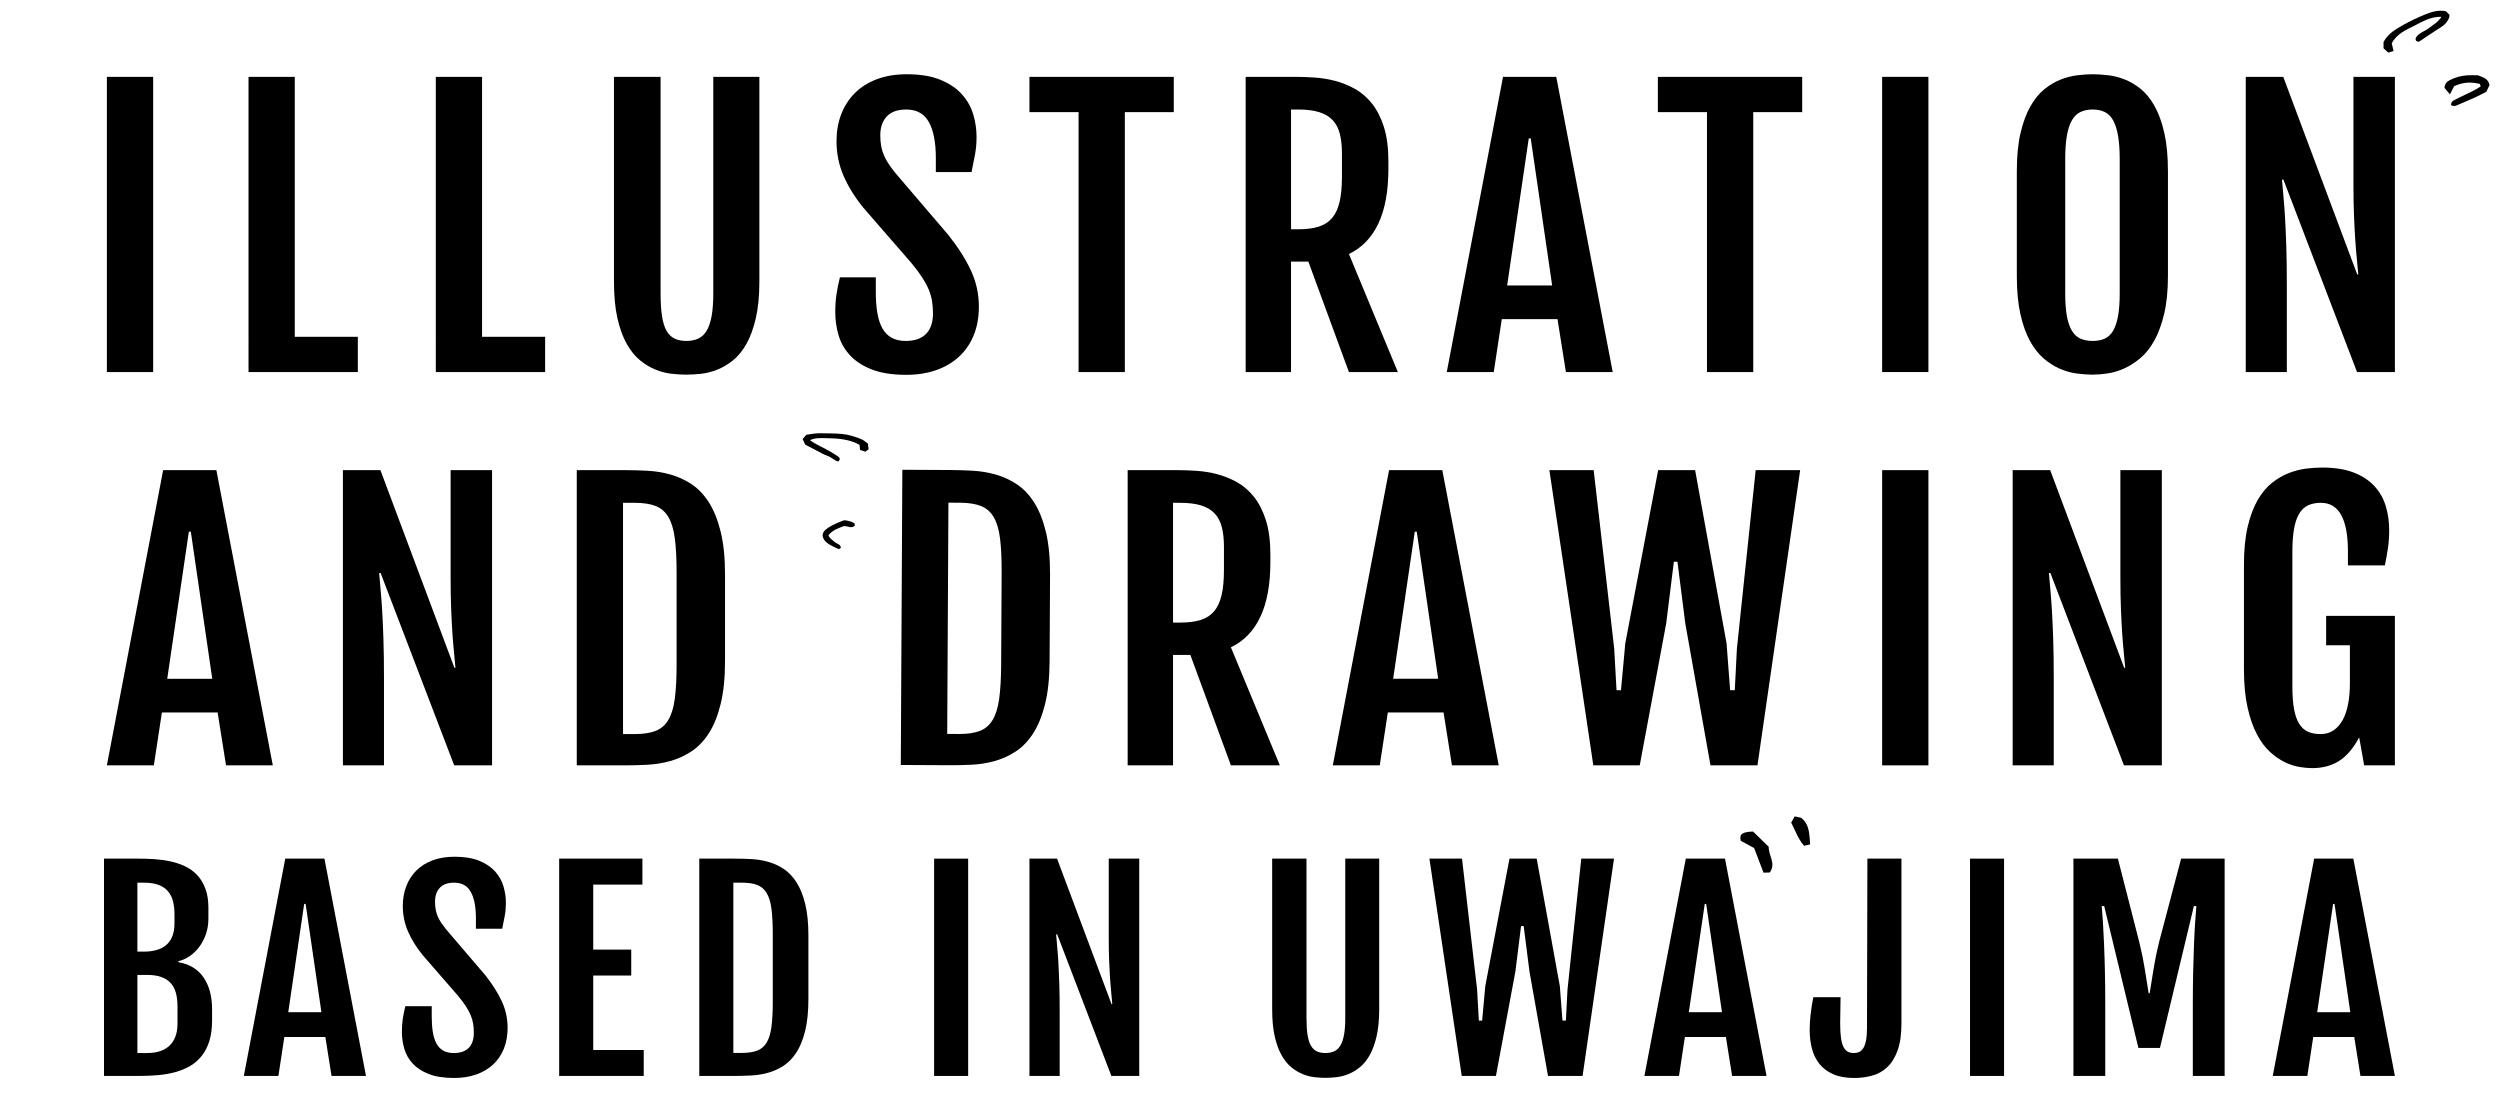
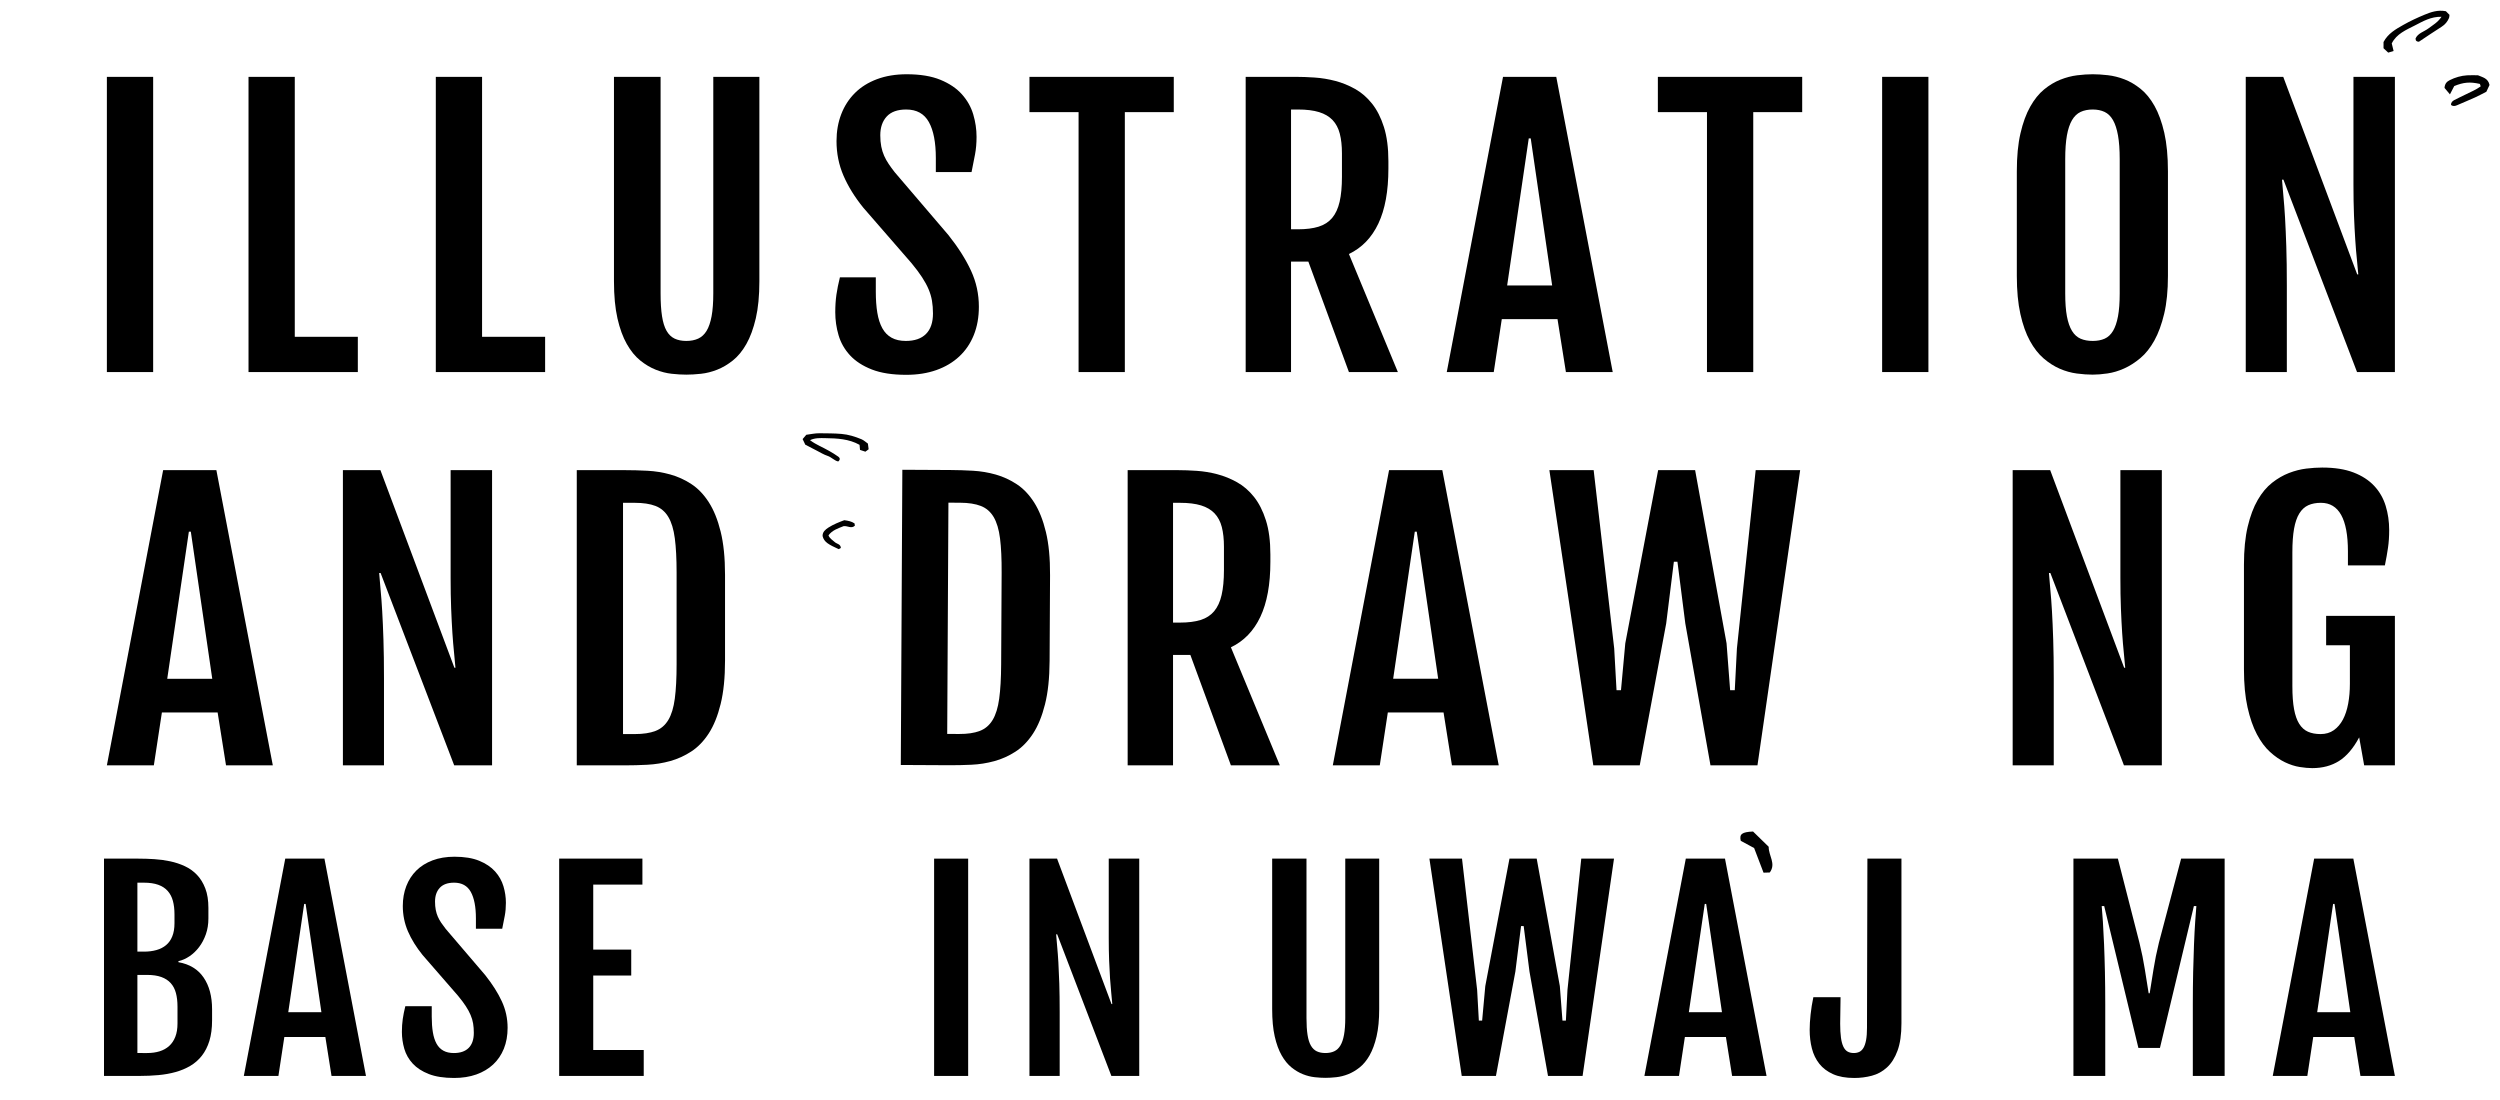
<svg xmlns="http://www.w3.org/2000/svg" version="1.1" id="レイヤー_1" x="0px" y="0px" width="1250px" height="550px" viewBox="0 0 1250 550" enable-background="new 0 0 1250 550" xml:space="preserve">
  <g>
    <g>
      <path d="M53.438,38.423h23.138v147.603H53.438V38.423z" />
      <path d="M124.259,38.423h23.128v129.974h31.525v17.629h-54.653V38.423z" />
      <path d="M217.907,38.423h23.128v129.974h31.525v17.629h-54.653V38.423z" />
      <path d="M306.984,38.423h23.311v108.197c0,4.608,0.24,8.44,0.719,11.492c0.47,3.055,1.236,5.487,2.272,7.304    c1.045,1.814,2.387,3.11,4.026,3.889c1.639,0.776,3.585,1.165,5.847,1.165c2.262,0,4.246-0.388,5.943-1.165    c1.697-0.779,3.096-2.075,4.198-3.889c1.102-1.816,1.927-4.249,2.502-7.304c0.566-3.053,0.843-6.884,0.843-11.492V38.423h23.042    v102.233c0,7.203-0.594,13.366-1.783,18.494c-1.198,5.128-2.77,9.42-4.735,12.877c-1.965,3.455-4.217,6.192-6.748,8.21    c-2.53,2.018-5.147,3.558-7.86,4.622c-2.703,1.066-5.396,1.742-8.08,2.032c-2.674,0.288-5.118,0.431-7.323,0.431    c-2.205,0-4.63-0.144-7.275-0.431c-2.655-0.29-5.32-0.966-7.994-2.032c-2.684-1.064-5.272-2.605-7.773-4.622    c-2.502-2.018-4.735-4.754-6.7-8.21c-1.965-3.458-3.527-7.735-4.687-12.834c-1.16-5.099-1.744-11.277-1.744-18.537V38.423z" />
      <path d="M417.633,156.127c0-3.168,0.192-6.094,0.575-8.773c0.393-2.679,0.968-5.574,1.744-8.684h17.953v7.172    c0,3.975,0.249,7.491,0.757,10.543c0.508,3.055,1.342,5.631,2.502,7.735c1.16,2.104,2.713,3.688,4.649,4.752    c1.927,1.066,4.294,1.598,7.093,1.598c4.409,0,7.773-1.165,10.093-3.499c2.329-2.334,3.489-5.746,3.489-10.242    c0-2.303-0.173-4.421-0.498-6.352c-0.326-1.929-0.891-3.844-1.697-5.746c-0.796-1.9-1.888-3.901-3.259-6.005    c-1.371-2.104-3.125-4.452-5.272-7.045l-24.106-27.739c-4.294-5.3-7.591-10.644-9.92-16.031    c-2.32-5.387-3.479-11.133-3.479-17.241c0-4.896,0.786-9.391,2.367-13.481c1.572-4.09,3.853-7.618,6.834-10.587    c2.971-2.967,6.652-5.272,11.023-6.913c4.38-1.641,9.336-2.463,14.876-2.463c6.729,0,12.336,0.923,16.831,2.765    c4.495,1.845,8.09,4.265,10.764,7.261c2.684,2.995,4.572,6.35,5.674,10.067c1.102,3.717,1.649,7.447,1.649,11.19    c0,3.17-0.249,6.094-0.757,8.773c-0.508,2.679-1.083,5.631-1.744,8.859h-17.857V79.04c0-7.833-1.16-13.841-3.489-18.017    c-2.32-4.177-6.096-6.266-11.339-6.266c-4.352,0-7.591,1.167-9.738,3.501c-2.137,2.334-3.211,5.459-3.211,9.376    c0,2.073,0.163,3.947,0.489,5.617c0.326,1.673,0.805,3.213,1.428,4.622c0.623,1.414,1.39,2.782,2.281,4.105    c0.891,1.328,1.907,2.71,3.038,4.15l26.876,31.455c4.888,6.166,8.636,12.084,11.253,17.759c2.626,5.677,3.93,11.682,3.93,18.02    c0,5.243-0.843,9.966-2.54,14.171c-1.697,4.208-4.122,7.778-7.285,10.716c-3.153,2.938-6.959,5.2-11.425,6.784    s-9.499,2.377-15.096,2.377c-6.911,0-12.643-0.894-17.195-2.679c-4.553-1.785-8.186-4.148-10.898-7.086    c-2.703-2.938-4.61-6.281-5.713-10.026C418.179,163.876,417.633,160.044,417.633,156.127z" />
      <path d="M539.29,56.053h-24.566V38.423h72.165v17.629h-24.47v129.974H539.29V56.053z" />
      <path d="M622.837,38.423h25.093c2.856,0,6,0.115,9.422,0.345c3.422,0.232,6.844,0.793,10.275,1.687    c3.422,0.894,6.729,2.233,9.911,4.018c3.182,1.785,6.01,4.234,8.483,7.344c2.473,3.11,4.457,7.014,5.943,11.71    s2.233,10.385,2.233,17.066v3.717c0,11.236-1.668,20.382-5.003,27.439c-3.336,7.057-8.243,12.142-14.732,15.252l24.47,59.024    h-24.47l-20.282-55.221h-8.665v55.221h-22.678V38.423z M649.003,114.645c4.045,0,7.467-0.434,10.265-1.296    c2.799-0.865,5.061-2.32,6.796-4.364c1.725-2.046,2.971-4.754,3.748-8.123c0.776-3.372,1.16-7.534,1.16-12.489V76.708    c0-3.803-0.355-7.088-1.073-9.853c-0.709-2.765-1.917-5.039-3.614-6.827c-1.697-1.785-3.949-3.11-6.748-3.975    c-2.799-0.863-6.307-1.296-10.534-1.296h-3.489v59.889H649.003z" />
      <path d="M751.514,38.423h26.617l28.228,147.603h-23.406l-4.198-26.445h-27.863l-4.016,26.445h-23.493L751.514,38.423z     M776.081,142.732l-10.716-73.543h-0.987l-10.802,73.543H776.081z" />
      <path d="M853.489,56.053h-24.557V38.423h72.165v17.629h-24.47v129.974h-23.138V56.053z" />
      <path d="M941.069,38.423h23.138v147.603h-23.138V38.423z" />
      <path d="M1046.368,187.323c-2.444,0-5.09-0.187-7.946-0.561c-2.866-0.376-5.693-1.167-8.492-2.377    c-2.799-1.21-5.492-2.923-8.08-5.142c-2.588-2.217-4.879-5.142-6.872-8.773c-2.003-3.628-3.594-8.106-4.783-13.438    c-1.189-5.327-1.783-11.679-1.783-19.055V85.694c0-7.431,0.604-13.783,1.831-19.055c1.217-5.272,2.837-9.707,4.869-13.309    c2.022-3.599,4.332-6.467,6.92-8.598s5.3-3.76,8.128-4.884c2.828-1.124,5.636-1.857,8.435-2.205    c2.799-0.345,5.387-0.518,7.773-0.518c2.262,0,4.773,0.161,7.543,0.474c2.77,0.319,5.54,1.009,8.31,2.075s5.463,2.65,8.08,4.752    c2.617,2.104,4.946,4.958,6.968,8.557c2.022,3.602,3.642,8.066,4.869,13.395c1.217,5.329,1.831,11.768,1.831,19.314v52.283    c0,7.318-0.623,13.611-1.879,18.882c-1.246,5.272-2.885,9.738-4.908,13.395c-2.032,3.659-4.361,6.599-7.016,8.816    c-2.646,2.219-5.358,3.947-8.128,5.185c-2.77,1.239-5.521,2.058-8.262,2.463C1051.045,187.119,1048.572,187.323,1046.368,187.323z     M1046.368,170.47c2.262,0,4.246-0.374,5.943-1.121c1.697-0.75,3.086-2.046,4.198-3.889c1.093-1.845,1.927-4.28,2.492-7.304    c0.566-3.024,0.853-6.839,0.853-11.449V79.56c0-4.723-0.288-8.672-0.853-11.84c-0.565-3.168-1.399-5.717-2.492-7.649    c-1.112-1.929-2.502-3.297-4.198-4.105c-1.697-0.805-3.681-1.21-5.943-1.21c-2.32,0-4.352,0.405-6.077,1.21    c-1.725,0.808-3.153,2.176-4.285,4.105c-1.131,1.931-1.984,4.481-2.55,7.649s-0.844,7.117-0.844,11.84v67.147    c0,4.61,0.278,8.425,0.844,11.449s1.419,5.459,2.55,7.304c1.131,1.843,2.559,3.139,4.285,3.889    C1042.016,170.097,1044.048,170.47,1046.368,170.47z" />
      <path d="M1122.877,38.423h18.748l36.979,98.778h0.537c-0.182-2.305-0.412-4.869-0.709-7.692c-0.307-2.823-0.575-6.034-0.805-9.635    c-0.24-3.602-0.451-7.678-0.633-12.228c-0.173-4.55-0.268-9.681-0.268-15.384V38.423h20.723v147.603h-18.93l-36.797-96.185h-0.719    c0.182,2.593,0.422,5.401,0.719,8.428c0.297,3.024,0.565,6.582,0.805,10.673c0.23,4.09,0.441,8.856,0.623,14.301    c0.182,5.444,0.268,11.912,0.268,19.402v43.381h-20.541V38.423z" />
      <path d="M81.57,235.075h26.617l28.218,147.603h-23.397l-4.198-26.445H80.947l-4.026,26.445H53.438L81.57,235.075z     M106.126,339.383L95.41,265.841h-0.978l-10.812,73.543H106.126z" />
      <path d="M171.452,235.075h18.758l36.979,98.778h0.537c-0.182-2.305-0.422-4.869-0.719-7.692c-0.297-2.823-0.566-6.034-0.805-9.635    s-0.441-7.678-0.623-12.228s-0.268-9.681-0.268-15.384v-53.839h20.723v147.603h-18.94l-36.797-96.185h-0.709    c0.173,2.593,0.412,5.401,0.709,8.428c0.297,3.024,0.566,6.582,0.805,10.673c0.24,4.09,0.451,8.856,0.623,14.301    c0.182,5.444,0.268,11.912,0.268,19.402v43.381h-20.541V235.075z" />
      <path d="M288.384,235.075h24.02c3.633,0,7.4,0.101,11.301,0.302c3.901,0.204,7.706,0.822,11.435,1.859    c3.719,1.035,7.227,2.636,10.534,4.795c3.307,2.161,6.211,5.185,8.713,9.075c2.502,3.889,4.476,8.787,5.933,14.691    c1.466,5.907,2.195,13.122,2.195,21.648v42.864c0,8.528-0.728,15.758-2.195,21.691c-1.457,5.935-3.431,10.833-5.933,14.691    c-2.502,3.86-5.406,6.87-8.713,9.031c-3.307,2.159-6.815,3.76-10.534,4.795c-3.729,1.038-7.534,1.658-11.435,1.859    c-3.901,0.201-7.668,0.302-11.301,0.302h-24.02V235.075z M317.407,367.036c4.169,0,7.61-0.518,10.313-1.555    c2.713-1.038,4.86-2.866,6.432-5.487c1.582-2.621,2.665-6.192,3.259-10.716c0.594-4.522,0.891-10.242,0.891-17.155v-45.802    c0-6.913-0.297-12.631-0.891-17.155c-0.594-4.522-1.677-8.092-3.259-10.716c-1.572-2.619-3.719-4.45-6.432-5.487    c-2.703-1.035-6.144-1.555-10.313-1.555h-5.895v115.628H317.407z" />
      <path d="M451.172,234.882l24.02,0.126c3.633,0.019,7.399,0.139,11.299,0.361c3.9,0.224,7.702,0.862,11.425,1.919    c3.713,1.055,7.213,2.674,10.509,4.85c3.295,2.179,6.184,5.218,8.665,9.12s4.43,8.81,5.856,14.722    c1.435,5.914,2.126,13.133,2.081,21.659l-0.225,42.863c-0.045,8.528-0.811,15.754-2.309,21.679    c-1.488,5.928-3.488,10.815-6.01,14.66c-2.522,3.847-5.442,6.842-8.76,8.986c-3.318,2.142-6.835,3.724-10.559,4.74    c-3.734,1.018-7.542,1.619-11.444,1.799s-7.669,0.262-11.302,0.243l-24.02-0.126L451.172,234.882z M479.502,366.993    c4.169,0.022,7.613-0.478,10.321-1.501c2.718-1.023,4.875-2.84,6.46-5.454c1.595-2.613,2.697-6.178,3.315-10.699    c0.618-4.519,0.945-10.237,0.981-17.15l0.24-45.801c0.036-6.913-0.231-12.632-0.801-17.159c-0.571-4.525-1.635-8.101-3.203-10.733    c-1.558-2.627-3.696-4.469-6.403-5.521c-2.697-1.049-6.136-1.587-10.305-1.609l-5.895-0.031l-0.607,115.626L479.502,366.993z" />
      <path d="M563.829,235.075h25.103c2.856,0,5.991,0.115,9.422,0.345c3.422,0.232,6.844,0.793,10.265,1.687    c3.422,0.894,6.729,2.233,9.911,4.018c3.192,1.785,6.019,4.234,8.492,7.344c2.463,3.11,4.447,7.014,5.933,11.71    c1.495,4.697,2.233,10.385,2.233,17.066v3.717c0,11.236-1.668,20.382-5.003,27.439c-3.326,7.057-8.243,12.142-14.732,15.252    l24.47,59.024h-24.47l-20.272-55.221h-8.665v55.221h-22.688V235.075z M589.996,311.297c4.054,0,7.476-0.434,10.275-1.296    c2.799-0.865,5.061-2.32,6.786-4.364c1.725-2.046,2.981-4.754,3.748-8.123c0.776-3.372,1.169-7.534,1.169-12.489V273.36    c0-3.803-0.364-7.088-1.073-9.853c-0.719-2.765-1.927-5.039-3.623-6.827c-1.697-1.785-3.939-3.11-6.738-3.975    c-2.799-0.863-6.316-1.296-10.543-1.296h-3.479v59.889H589.996z" />
      <path d="M694.533,235.075h26.617l28.218,147.603h-23.397l-4.198-26.445H693.91l-4.026,26.445h-23.483L694.533,235.075z     M719.09,339.383l-10.716-73.543h-0.978l-10.812,73.543H719.09z" />
      <path d="M774.687,235.075h22.141l10.275,89.183l1.16,20.828h2.233l2.147-23.418l16.429-86.593h18.489l15.719,86.593l1.783,23.418    h2.329l1.064-20.828l9.384-89.183h22.237l-21.346,147.603h-23.493l-12.585-70.95l-3.93-30.852h-1.792l-3.834,30.852l-13.227,70.95    h-23.215L774.687,235.075z" />
-       <path d="M941.078,235.075h23.128v147.603h-23.128V235.075z" />
      <path d="M1006.334,235.075h18.758l36.979,98.778h0.537c-0.182-2.305-0.422-4.869-0.719-7.692    c-0.297-2.823-0.566-6.034-0.805-9.635s-0.441-7.678-0.623-12.228c-0.182-4.55-0.268-9.681-0.268-15.384v-53.839h20.723v147.603    h-18.94l-36.797-96.185h-0.709c0.172,2.593,0.412,5.401,0.709,8.428c0.297,3.024,0.566,6.582,0.805,10.673    c0.24,4.09,0.45,8.856,0.623,14.301c0.182,5.444,0.268,11.912,0.268,19.402v43.381h-20.541V235.075z" />
      <path d="M1156.099,384.061c-1.783,0-3.872-0.187-6.249-0.561c-2.387-0.376-4.84-1.167-7.371-2.377    c-2.531-1.21-5.023-2.923-7.457-5.142c-2.444-2.217-4.63-5.154-6.566-8.816c-1.936-3.657-3.499-8.15-4.687-13.481    c-1.198-5.327-1.792-11.679-1.792-19.055v-52.283c0-7.431,0.633-13.783,1.879-19.055c1.256-5.272,2.914-9.707,5.003-13.309    c2.08-3.599,4.476-6.467,7.189-8.598c2.713-2.13,5.521-3.76,8.444-4.884c2.914-1.124,5.799-1.857,8.655-2.205    c2.866-0.345,5.511-0.518,7.956-0.518c6.192,0,11.416,0.822,15.671,2.463c4.256,1.641,7.706,3.889,10.361,6.741    c2.645,2.852,4.553,6.18,5.713,9.98c1.16,3.803,1.745,7.836,1.745,12.099c0,3.17-0.192,6.094-0.585,8.773    c-0.383,2.679-0.901,5.631-1.562,8.859h-18.48v-7.002c0-16.189-4.505-24.283-13.496-24.283c-2.435,0-4.553,0.405-6.336,1.21    c-1.783,0.808-3.278,2.176-4.467,4.105c-1.189,1.931-2.07,4.481-2.636,7.649c-0.566,3.168-0.844,7.117-0.844,11.84V343.1    c0,4.608,0.278,8.44,0.844,11.492c0.565,3.055,1.428,5.502,2.588,7.347c1.16,1.843,2.626,3.153,4.38,3.93    c1.754,0.779,3.853,1.167,6.297,1.167c2.559,0,4.764-0.647,6.604-1.943c1.85-1.296,3.364-3.067,4.562-5.315    c1.188-2.248,2.061-4.896,2.626-7.951c0.566-3.053,0.853-6.364,0.853-9.937v-19.273h-11.876v-14.691h34.381v74.753h-15.365    l-2.492-13.999c-2.923,5.473-6.268,9.405-10.055,11.794C1165.76,382.865,1161.275,384.061,1156.099,384.061z" />
      <path d="M52,429.316h17.224c2.54,0,5.176,0.086,7.888,0.254c2.722,0.17,5.368,0.532,7.955,1.083    c2.588,0.551,5.042,1.366,7.371,2.449c2.32,1.081,4.342,2.533,6.077,4.356c1.735,1.824,3.115,4.083,4.141,6.774    c1.035,2.696,1.543,5.928,1.543,9.702v5.279c0,2.885-0.422,5.535-1.275,7.953c-0.863,2.418-1.984,4.548-3.393,6.393    c-1.399,1.845-3,3.372-4.792,4.579c-1.802,1.21-3.642,2.027-5.531,2.449v0.51c5.569,0.975,9.767,3.53,12.595,7.666    c2.828,4.133,4.237,9.424,4.237,15.87v5.535c0,3.944-0.45,7.368-1.342,10.273c-0.901,2.907-2.166,5.387-3.786,7.443    c-1.62,2.058-3.546,3.743-5.78,5.058c-2.233,1.316-4.697,2.344-7.361,3.084c-2.674,0.743-5.531,1.253-8.55,1.526    c-3.029,0.278-6.134,0.415-9.336,0.415H52V429.316z M71.985,475.818c2.281,0,4.361-0.264,6.249-0.796    c1.888-0.53,3.499-1.356,4.831-2.48c1.342-1.124,2.367-2.586,3.086-4.39c0.728-1.802,1.093-3.975,1.093-6.52v-4.452    c0-2.545-0.268-4.792-0.796-6.743c-0.527-1.951-1.39-3.604-2.598-4.963c-1.198-1.356-2.78-2.384-4.725-3.084    c-1.955-0.7-4.332-1.052-7.141-1.052h-3.288v34.479H71.985z M73.566,526.517c2.281,0,4.352-0.285,6.211-0.858    c1.859-0.573,3.46-1.464,4.802-2.672c1.332-1.208,2.367-2.746,3.086-4.613c0.728-1.864,1.083-4.071,1.083-6.616V503.3    c0-2.545-0.259-4.804-0.786-6.777c-0.527-1.972-1.39-3.626-2.598-4.96c-1.208-1.337-2.77-2.355-4.697-3.055    c-1.936-0.7-4.294-1.05-7.102-1.05h-4.869v39.059H73.566z" />
      <path d="M142.627,429.316h19.592l20.771,108.652h-17.224l-3.086-19.467h-20.512l-2.962,19.467h-17.291L142.627,429.316z     M160.704,506.099l-7.888-54.136h-0.728l-7.955,54.136H160.704z" />
      <path d="M200.947,515.96c0-2.334,0.144-4.486,0.431-6.458s0.709-4.102,1.284-6.393h13.208v5.279c0,2.928,0.192,5.514,0.566,7.761    c0.374,2.25,0.987,4.145,1.84,5.693c0.853,1.548,1.994,2.715,3.422,3.499c1.419,0.786,3.163,1.177,5.224,1.177    c3.24,0,5.722-0.858,7.428-2.576c1.706-1.716,2.559-4.229,2.559-7.539c0-1.694-0.115-3.254-0.355-4.675s-0.661-2.83-1.256-4.229    c-0.585-1.399-1.39-2.873-2.396-4.421c-1.006-1.548-2.3-3.276-3.882-5.185l-17.751-20.421c-3.153-3.901-5.588-7.833-7.294-11.799    s-2.569-8.195-2.569-12.69c0-3.604,0.585-6.913,1.744-9.925c1.16-3.01,2.837-5.607,5.032-7.793    c2.195-2.183,4.898-3.879,8.118-5.09c3.221-1.208,6.872-1.812,10.946-1.812c4.955,0,9.087,0.678,12.393,2.034    c3.307,1.359,5.952,3.139,7.927,5.344c1.965,2.207,3.355,4.677,4.169,7.412c0.815,2.736,1.217,5.483,1.217,8.238    c0,2.334-0.182,4.486-0.556,6.458s-0.805,4.145-1.284,6.52h-13.151v-5.154c0-5.765-0.853-10.186-2.559-13.263    c-1.716-3.074-4.495-4.613-8.348-4.613c-3.201,0-5.588,0.86-7.17,2.578c-1.582,1.716-2.367,4.018-2.367,6.901    c0,1.526,0.125,2.907,0.364,4.136s0.585,2.363,1.045,3.403c0.46,1.04,1.026,2.046,1.677,3.022    c0.661,0.975,1.409,1.994,2.243,3.053l19.783,23.155c3.594,4.538,6.355,8.897,8.281,13.074c1.936,4.177,2.895,8.598,2.895,13.263    c0,3.86-0.623,7.337-1.869,10.433c-1.256,3.096-3.038,5.725-5.358,7.888c-2.329,2.161-5.128,3.827-8.416,4.994    c-3.288,1.165-6.997,1.749-11.109,1.749c-5.09,0-9.307-0.659-12.662-1.972c-3.355-1.316-6.029-3.053-8.023-5.217    s-3.393-4.622-4.208-7.38C201.359,521.663,200.947,518.842,200.947,515.96z" />
      <path d="M279.588,429.316h41.618v12.978H296.62v32.505h18.997v12.978H296.62v37.214h25.247v12.978h-42.279V429.316z" />
-       <path d="M349.638,429.316h17.684c2.674,0,5.444,0.074,8.32,0.223c2.866,0.149,5.674,0.604,8.416,1.368    c2.741,0.762,5.329,1.939,7.754,3.53c2.435,1.591,4.572,3.817,6.412,6.681c1.84,2.861,3.297,6.467,4.371,10.814    s1.61,9.659,1.61,15.935v31.551c0,6.278-0.537,11.6-1.61,15.969s-2.53,7.972-4.371,10.814c-1.84,2.842-3.978,5.056-6.412,6.647    c-2.425,1.591-5.013,2.768-7.754,3.53c-2.741,0.764-5.55,1.22-8.416,1.368c-2.875,0.149-5.646,0.223-8.32,0.223h-17.684V429.316z     M371.003,526.455c3.067,0,5.598-0.381,7.601-1.145c1.994-0.764,3.566-2.109,4.725-4.04c1.169-1.929,1.965-4.558,2.406-7.888    c0.431-3.328,0.652-7.536,0.652-12.626V467.04c0-5.09-0.22-9.297-0.652-12.628c-0.441-3.328-1.236-5.957-2.406-7.888    c-1.16-1.929-2.732-3.276-4.725-4.04c-2.003-0.762-4.534-1.145-7.601-1.145h-4.332v85.117H371.003z" />
      <path d="M467.057,429.316h17.023v108.652h-17.023V429.316z" />
      <path d="M514.728,429.316h13.802l27.221,72.711h0.393c-0.134-1.697-0.307-3.585-0.527-5.662c-0.22-2.078-0.412-4.443-0.594-7.093    c-0.172-2.65-0.326-5.65-0.46-9c-0.125-3.35-0.192-7.126-0.192-11.325v-39.631h15.25v108.652h-13.937l-27.087-70.802h-0.527    c0.134,1.907,0.307,3.975,0.527,6.201s0.412,4.845,0.594,7.857c0.173,3.012,0.326,6.52,0.46,10.527    c0.125,4.009,0.192,8.77,0.192,14.282v31.935h-15.115V429.316z" />
      <path d="M636.086,429.316h17.157v79.644c0,3.395,0.173,6.213,0.527,8.461c0.345,2.248,0.901,4.04,1.677,5.375    c0.757,1.337,1.745,2.291,2.952,2.863s2.645,0.858,4.304,0.858c1.668,0,3.125-0.285,4.38-0.858    c1.246-0.573,2.272-1.526,3.086-2.863c0.815-1.335,1.428-3.127,1.84-5.375c0.412-2.248,0.623-5.066,0.623-8.461v-79.644h16.965    v75.256c0,5.3-0.441,9.839-1.313,13.613c-0.882,3.774-2.042,6.932-3.489,9.477c-1.447,2.545-3.096,4.56-4.965,6.043    c-1.859,1.486-3.786,2.619-5.78,3.405c-1.994,0.784-3.978,1.282-5.952,1.493c-1.974,0.213-3.767,0.319-5.396,0.319    c-1.62,0-3.403-0.105-5.358-0.319c-1.946-0.211-3.911-0.709-5.876-1.493c-1.974-0.786-3.882-1.919-5.722-3.405    c-1.84-1.483-3.489-3.498-4.936-6.043c-1.447-2.545-2.598-5.693-3.451-9.446c-0.853-3.753-1.275-8.301-1.275-13.644V429.316z" />
      <path d="M714.701,429.316h16.304l7.562,65.65l0.853,15.331h1.649l1.572-17.239l12.096-63.742h13.611l11.569,63.742l1.313,17.239    h1.716l0.786-15.331l6.901-65.65h16.371l-15.71,108.652h-17.291l-9.269-52.226l-2.895-22.712h-1.313l-2.828,22.712l-9.729,52.226    h-17.1L714.701,429.316z" />
      <path d="M842.905,429.316h19.592l20.78,108.652h-17.224l-3.096-19.467h-20.512l-2.952,19.467h-17.291L842.905,429.316z     M860.983,506.099l-7.888-54.136h-0.719l-7.956,54.136H860.983z" />
      <path d="M927.121,538.987c-4.208,0-7.735-0.637-10.591-1.91c-2.847-1.272-5.138-3-6.863-5.183    c-1.735-2.185-2.971-4.74-3.719-7.666s-1.112-6.022-1.112-9.288c0-2.291,0.153-4.867,0.46-7.73    c0.307-2.861,0.767-5.734,1.38-8.619h13.601l-0.192,13.232c0,2.799,0.134,5.142,0.393,7.031c0.259,1.886,0.671,3.393,1.217,4.515    c0.546,1.126,1.246,1.931,2.099,2.418c0.863,0.489,1.898,0.731,3.125,0.731c1.006,0,1.917-0.189,2.732-0.57    c0.805-0.383,1.495-1.049,2.07-2.006c0.565-0.954,1.006-2.248,1.313-3.88c0.307-1.632,0.46-3.678,0.46-6.139l0.201-84.606h17.023    v82.315c0,5.6-0.652,10.179-1.975,13.742c-1.313,3.561-3.077,6.35-5.291,8.365c-2.214,2.013-4.735,3.393-7.563,4.133    C933.074,538.616,930.141,538.987,927.121,538.987z" />
-       <path d="M985.009,429.316h17.023v108.652h-17.023V429.316z" />
      <path d="M1036.714,429.316h22.228l10.773,42.049c1.141,4.665,2.042,9.108,2.703,13.328c0.652,4.22,1.294,8.195,1.907,11.926h0.518    c0.613-3.731,1.256-7.706,1.907-11.926c0.661-4.22,1.562-8.662,2.703-13.328l11.109-42.049h21.758v108.652h-15.911v-35.941    c0-5.514,0.057-10.814,0.163-15.904c0.115-5.09,0.259-9.765,0.431-14.028c0.172-4.263,0.374-8.025,0.594-11.291    c0.22-3.266,0.412-5.852,0.585-7.761h-1.246l-16.965,70.931h-10.773l-17.1-70.931h-1.246c0.172,1.91,0.374,4.495,0.594,7.761    c0.211,3.266,0.412,7.028,0.585,11.291c0.182,4.263,0.316,8.938,0.431,14.028c0.105,5.09,0.163,10.39,0.163,15.904v35.941h-15.911    V429.316z" />
      <path d="M1157.076,429.316h19.592l20.78,108.652h-17.224l-3.096-19.467h-20.512l-2.952,19.467h-17.291L1157.076,429.316z     M1175.154,506.099l-7.888-54.136h-0.719l-7.955,54.136H1175.154z" />
    </g>
    <g>
      <path d="M402.651,222.347c-0.501-1.051-0.878-1.843-1.337-2.807c0.568-0.666,1.128-1.323,1.835-2.152    c2.139-0.263,4.394-0.793,6.641-0.76c3.628,0.053,7.259,0.017,10.898,0.326c3.572,0.303,6.845,1.338,10.054,2.669    c1.204,0.5,2.199,1.473,3.21,2.175c0.142,1.098,0.252,1.954,0.366,2.834c-0.596,0.442-1.062,0.787-1.63,1.208    c-0.85-0.283-1.686-0.561-2.68-0.891c-0.073-0.798-0.148-1.622-0.232-2.539c-5.325-2.962-11.218-3.255-17.144-3.34    c-2.504-0.036-5.053-0.203-7.629,1.01c3.115,2.345,6.55,3.605,9.649,5.417c1.55,0.906,3.117,1.807,4.549,2.87    c0.71,0.527,1.118,1.415-0.103,2.376c-1.947-0.429-3.345-2.168-5.344-2.821c-1.844-0.603-3.529-1.668-5.272-2.554    C406.604,224.412,404.742,223.431,402.651,222.347z" />
      <path d="M427.443,262.824c-1.749,1.699-3.532,0.016-5.634,0.249c-2.581,1.052-5.659,1.955-7.567,4.608    c0.627,1.636,2.048,2.338,3.116,3.346c1.019,0.962,2.998,0.967,3.071,2.953c-0.366,0.195-0.752,0.402-1.102,0.589    c-4.939-2.301-7.279-3.429-8.038-6.553c-0.05-2.051,1.373-3.213,2.888-4.214c1.252-0.827,2.63-1.492,4.005-2.123    c1.367-0.628,2.8-1.123,3.964-1.582c1.977,0.268,3.606,0.598,5.109,1.597C427.315,262.057,427.384,262.467,427.443,262.824z" />
    </g>
    <g>
      <path d="M1196.798,25.503c-0.974,0.29-1.766,0.526-2.697,0.803c-0.852-0.798-1.615-1.514-2.338-2.191c0-1.229,0-2.281,0-3.106    c2.239-4.251,6.116-6.418,9.898-8.559c3.409-1.93,6.999-3.604,10.634-5.106c3.223-1.331,6.578-2.496,10.654-1.732    c0.472,0.478,1.199,1.215,1.791,1.815c-0.094,0.715-0.058,1.168-0.219,1.541c-0.778,1.803-1.92,3.275-3.676,4.383    c-3.86,2.435-7.62,5.017-11.382,7.513c-1.058-0.016-1.713-0.391-1.685-1.636c1.181-2.67,4.247-3.364,6.444-5.024    c2.216-1.674,4.681-3.025,6.543-5.819c-5.31-0.117-9.275,2.265-13.27,4.313c-4.424,2.267-9.222,4.205-11.623,9.011    C1196.165,22.909,1196.454,24.094,1196.798,25.503z" />
      <path d="M1224.965,47.183c-1.396-1.667-2.162-2.582-2.703-3.228c0.139-2.142,1.17-3.157,2.604-3.878    c2.744-1.379,5.659-2.23,8.741-2.422c1.744-0.108,3.5-0.02,5.375-0.02c2.254,1.01,5.064,1.41,5.781,4.856    c-0.413,0.88-0.944,2.013-1.59,3.39c-1.791,0.905-3.683,1.944-5.646,2.836c-2.962,1.345-5.979,2.579-8.962,3.881    c-1.054,0.46-2.063,0.67-3.043-0.132c-0.067-1.226,0.719-1.955,1.672-2.458c1.916-1.012,3.893-1.914,5.837-2.876    c2.5-1.237,5.097-2.318,7.31-3.941c-0.215-0.576-0.285-1.212-0.494-1.258c-4.945-1.091-8.109-0.799-12.725,1.098    C1226.57,44.094,1226.006,45.181,1224.965,47.183z" />
    </g>
    <g>
      <path d="M884.344,423.382c-0.036,4.625,3.797,8.426,0.548,12.857c-1.056,0.033-2.085,0.065-3.126,0.097    c-1.677-4.393-3.291-8.622-4.699-12.31c-2.837-1.536-4.98-2.697-6.69-3.623c-0.793-3.404,0.649-4.392,6.142-4.651    C878.775,417.952,881.303,420.417,884.344,423.382z" />
-       <path d="M905.062,422.214c-1.232,0.277-1.888,0.424-3.002,0.674c-3.008-3.346-4.439-7.682-6.461-11.578    c0.687-1.225,1.195-2.133,1.742-3.109c1.146,0.247,2.195,0.474,3.281,0.708C905.013,412.55,904.63,417.48,905.062,422.214z" />
    </g>
  </g>
</svg>